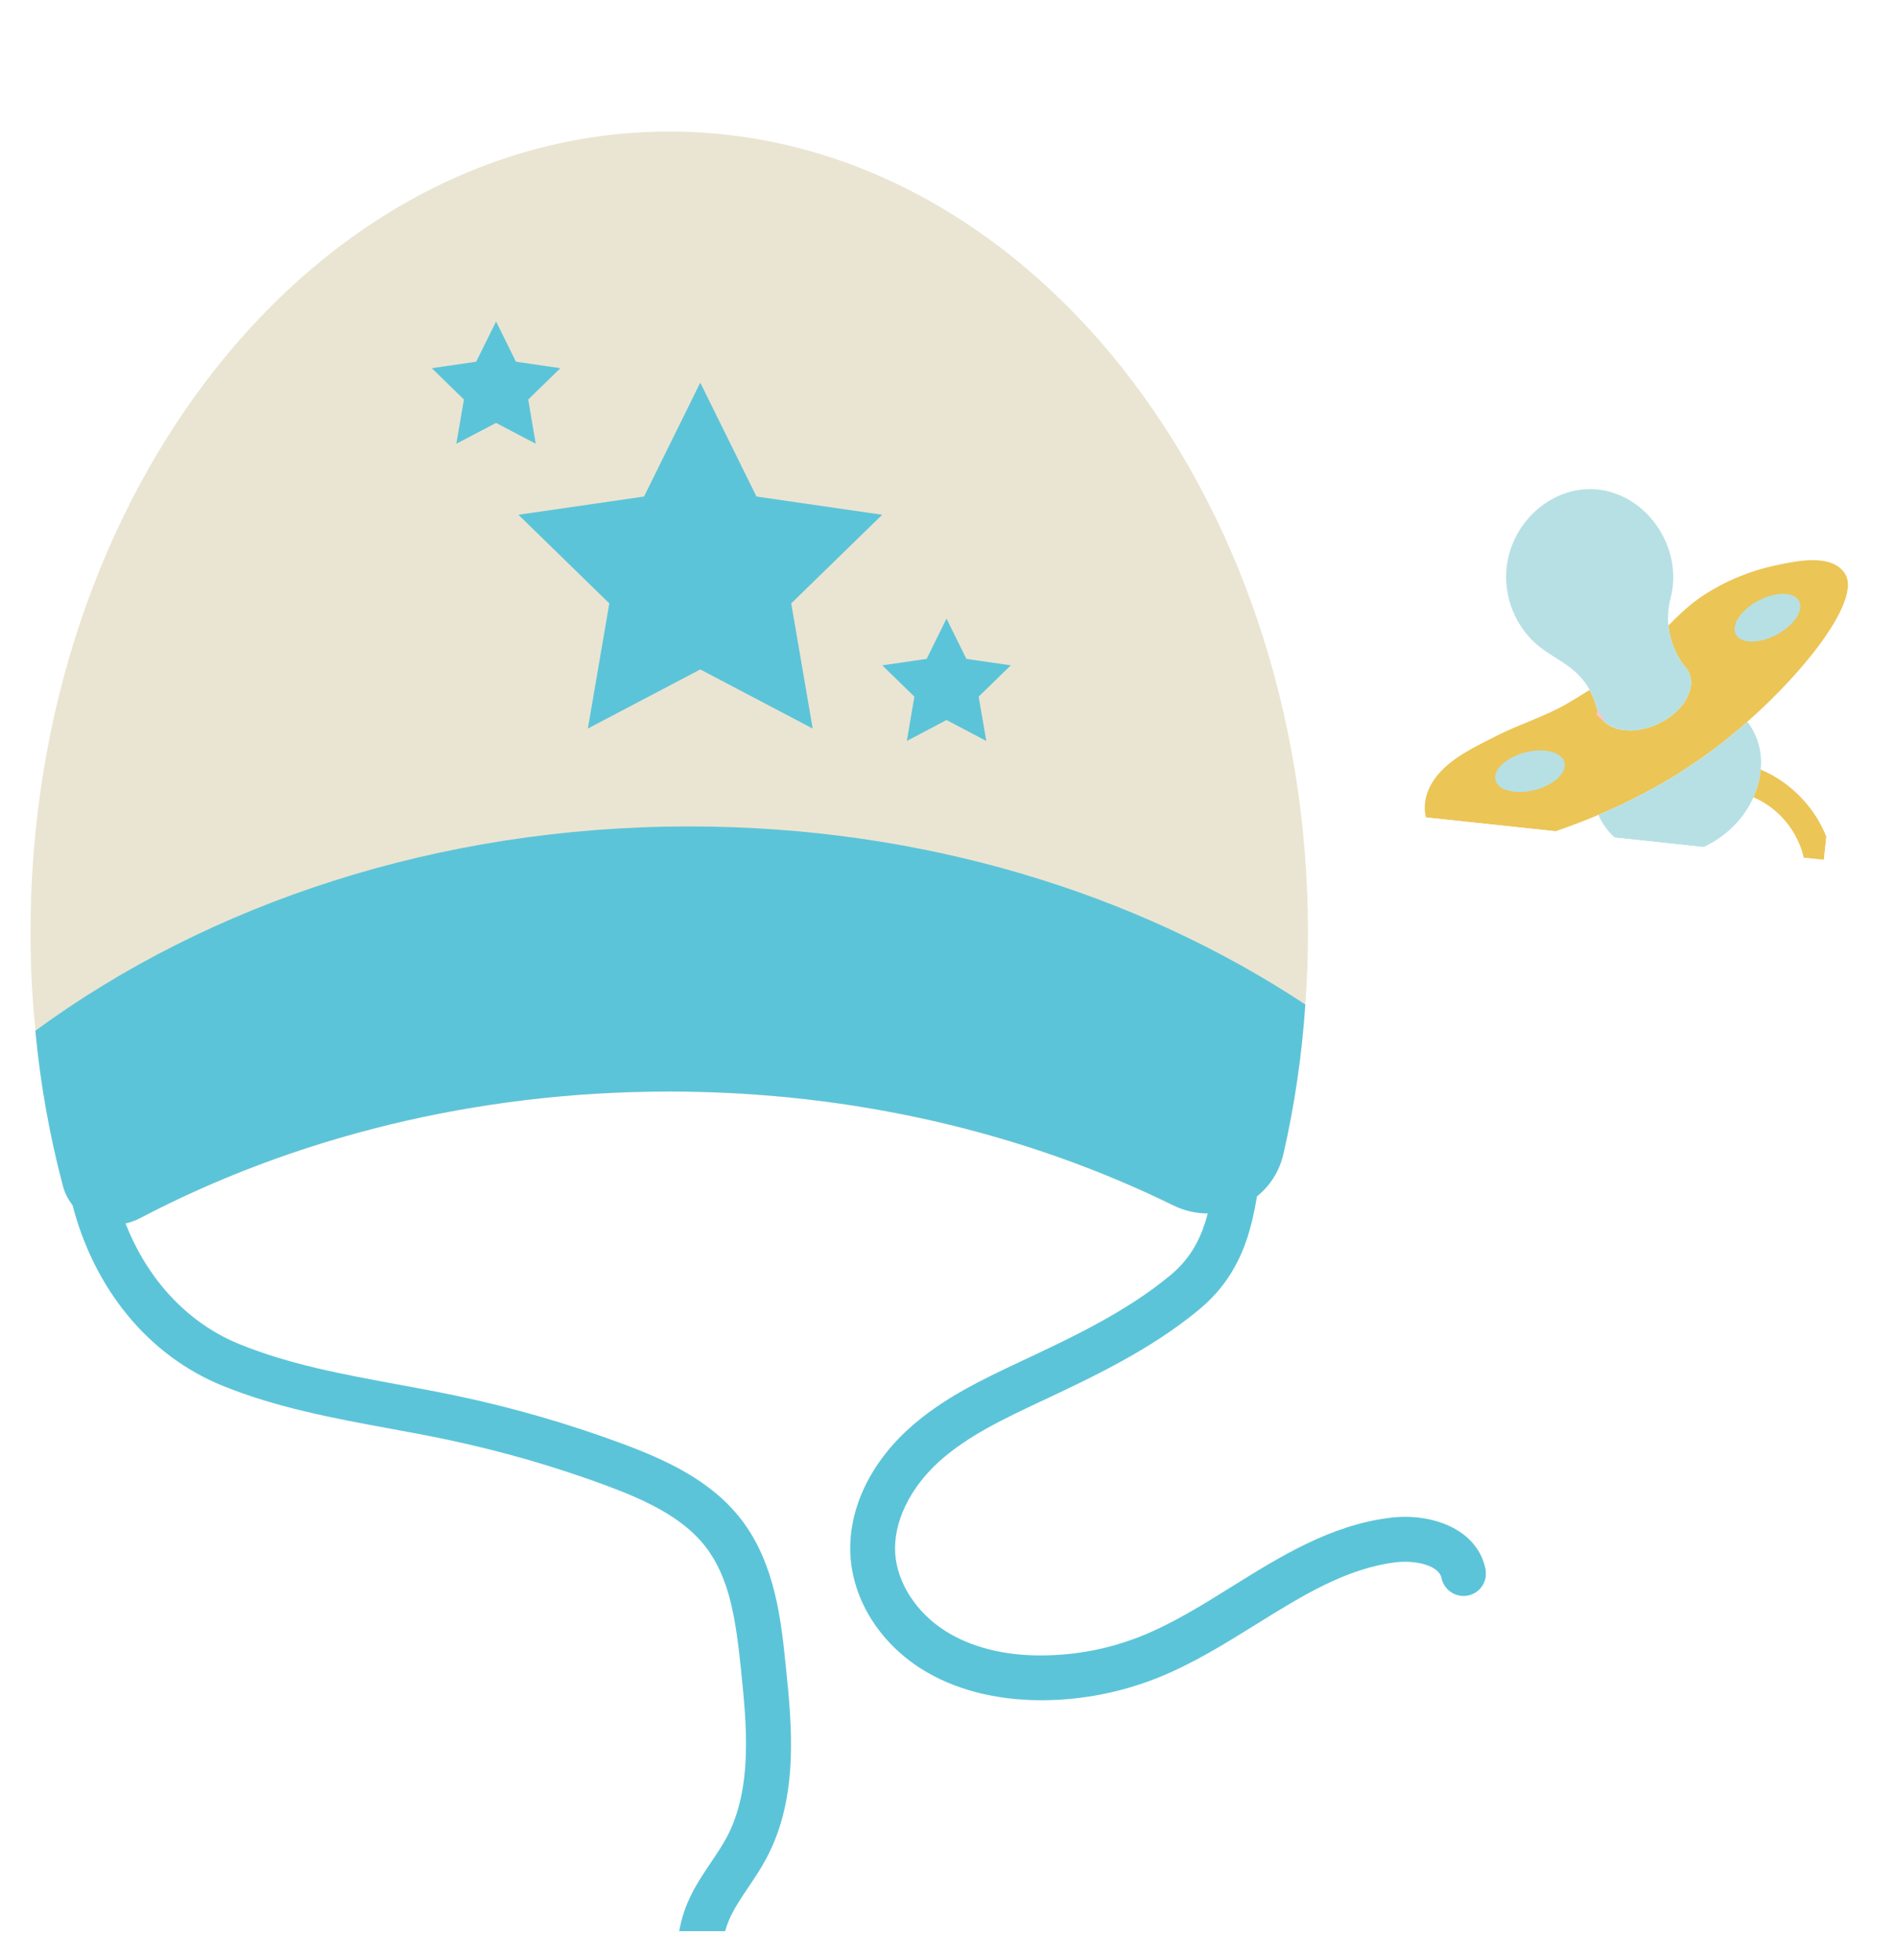
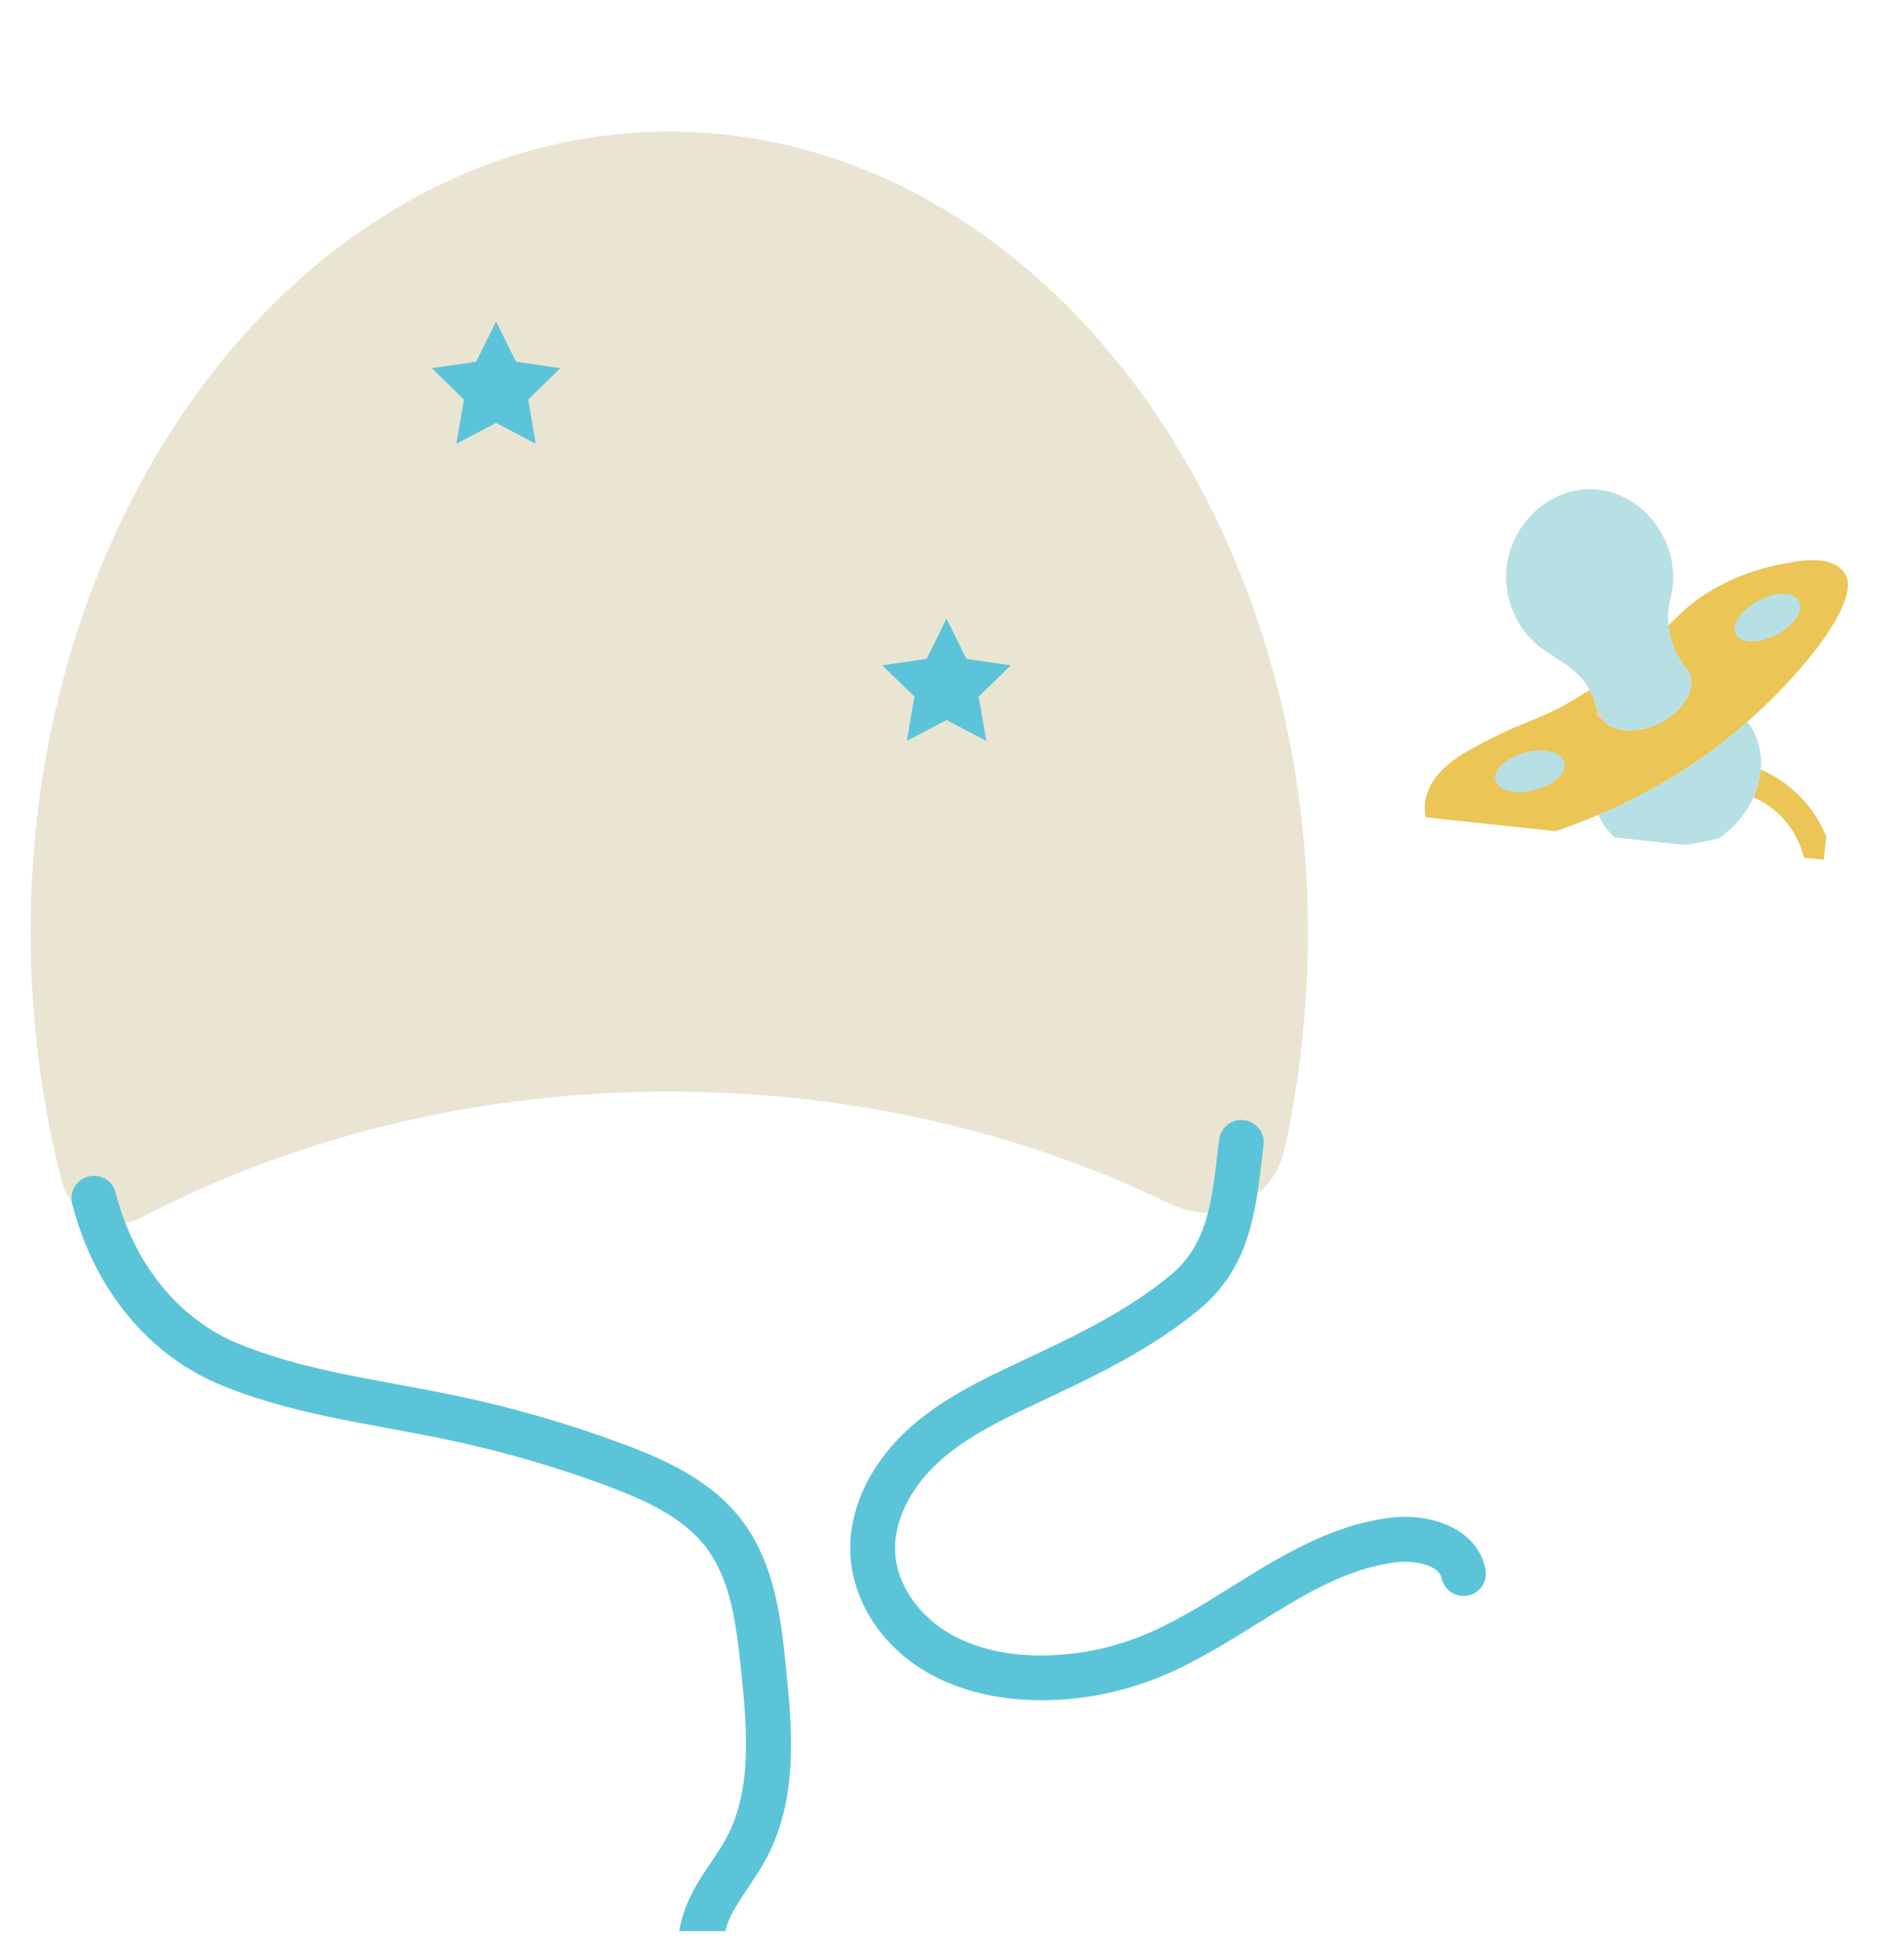
<svg xmlns="http://www.w3.org/2000/svg" width="61" height="63" viewBox="0 0 61 63" fill="none">
  <g clip-path="url(#clip0_40_2501)">
    <g filter="url(#filter0_d_40_2501)">
      <path d="M56.185 19.203C55.837 19.514 55.472 19.81 55.111 20.082C54.858 20.27 54.6 20.45 54.339 20.623C54.335 20.626 54.331 20.63 54.328 20.629C54.144 20.754 53.962 20.872 53.776 20.983C53.588 21.1 53.395 21.209 53.204 21.312C53.2 21.315 53.2 21.319 53.197 21.319C53.185 21.324 53.178 21.331 53.167 21.333C53.034 21.411 52.898 21.484 52.759 21.554C52.315 21.785 51.859 22 51.399 22.191C51.33 22.222 51.257 22.254 51.188 22.281C50.197 22.679 49.172 23.053 48.105 23.154C47.293 23.233 46.049 23.235 45.837 22.2C45.754 21.783 45.904 21.338 46.159 20.998C46.628 20.372 47.433 20.003 48.115 19.656C48.86 19.275 49.704 19.025 50.417 18.602C50.651 18.465 50.884 18.325 51.114 18.176C51.212 18.352 51.295 18.558 51.358 18.8C51.358 18.808 51.361 18.815 51.363 18.822C51.371 18.852 51.378 18.88 51.389 18.906C51.397 18.932 51.409 18.954 51.42 18.977C51.525 19.192 51.724 19.34 51.982 19.418C52.349 19.531 52.824 19.489 53.289 19.279C53.773 19.059 54.135 18.703 54.287 18.339C54.393 18.097 54.409 17.847 54.315 17.63C54.292 17.575 54.26 17.525 54.224 17.479C54.221 17.471 54.215 17.464 54.209 17.456C54.209 17.456 54.205 17.455 54.206 17.452C54.19 17.432 54.178 17.417 54.159 17.401C54.021 17.232 53.715 16.758 53.649 16.107C54.006 15.744 54.37 15.395 54.809 15.114C55.519 14.658 56.312 14.334 57.135 14.164C57.762 14.034 58.905 13.778 59.33 14.443C59.838 15.233 58.175 17.448 56.185 19.203Z" fill="#EBC556" />
      <path d="M57.855 15.326C58.008 15.633 57.675 16.119 57.112 16.411C56.549 16.702 55.967 16.69 55.814 16.383C55.661 16.077 55.994 15.59 56.557 15.299C57.121 15.007 57.702 15.02 57.855 15.326Z" fill="#B7E0E5" />
      <path d="M50.308 20.508C50.389 20.842 49.958 21.24 49.345 21.396C48.731 21.553 48.169 21.408 48.087 21.073C48.005 20.739 48.436 20.341 49.05 20.185C49.663 20.028 50.226 20.173 50.308 20.508Z" fill="#B7E0E5" />
      <path d="M54.288 18.337C54.269 18.381 54.247 18.425 54.225 18.472C54.225 18.472 54.222 18.471 54.221 18.475C54.196 18.518 54.167 18.565 54.135 18.607C54.106 18.645 54.078 18.686 54.046 18.724C53.963 18.818 53.87 18.906 53.768 18.991C53.728 19.017 53.689 19.049 53.645 19.076C53.633 19.09 53.622 19.096 53.608 19.105C53.568 19.131 53.522 19.159 53.478 19.186C53.42 19.218 53.358 19.251 53.292 19.279C52.826 19.49 52.35 19.531 51.985 19.418C51.727 19.341 51.527 19.194 51.422 18.977C51.411 18.954 51.399 18.933 51.392 18.907C51.381 18.881 51.373 18.852 51.366 18.823C51.363 18.815 51.361 18.808 51.361 18.801C51.297 18.557 51.215 18.352 51.117 18.176C50.763 17.529 50.214 17.283 49.759 16.971C49.732 16.954 49.704 16.936 49.678 16.917C48.856 16.368 48.361 15.36 48.439 14.329C48.549 12.882 49.773 11.702 51.168 11.723C52.759 11.748 54.01 13.336 53.777 14.94C53.764 15.03 53.747 15.119 53.724 15.209C53.637 15.534 53.623 15.836 53.649 16.106C53.715 16.758 54.022 17.23 54.16 17.401C54.178 17.424 54.193 17.439 54.206 17.451C54.206 17.454 54.209 17.455 54.209 17.455C54.215 17.463 54.222 17.47 54.224 17.478C54.261 17.523 54.294 17.574 54.315 17.628C54.41 17.846 54.394 18.094 54.288 18.337Z" fill="#B7E0E5" />
      <path d="M51.608 19.21L51.385 19.023C51.367 19.008 51.36 18.99 51.355 18.98L51.349 18.968C51.341 18.948 51.336 18.933 51.334 18.915L51.448 18.889C51.454 18.91 51.465 18.929 51.475 18.948L51.609 19.209L51.608 19.21Z" fill="#FFC2CF" />
-       <path d="M56.618 20.738C56.596 21.039 56.516 21.34 56.384 21.63C56.158 22.137 55.774 22.607 55.255 22.957C54.612 23.396 53.88 23.564 53.216 23.49C52.891 23.451 52.582 23.355 52.308 23.2C52.018 23.038 51.765 22.807 51.574 22.516C51.505 22.413 51.447 22.305 51.401 22.19C51.862 21.999 52.317 21.784 52.761 21.553C52.9 21.483 53.036 21.409 53.169 21.332C53.18 21.33 53.187 21.323 53.199 21.317C53.202 21.318 53.202 21.314 53.206 21.311C53.397 21.208 53.59 21.099 53.778 20.982C53.963 20.871 54.146 20.753 54.329 20.628C54.333 20.628 54.337 20.625 54.341 20.622C54.601 20.449 54.86 20.269 55.113 20.081C55.474 19.809 55.838 19.513 56.187 19.202C56.224 19.244 56.251 19.286 56.281 19.328C56.558 19.751 56.665 20.242 56.619 20.737L56.618 20.738Z" fill="#B7E0E5" />
+       <path d="M56.618 20.738C56.596 21.039 56.516 21.34 56.384 21.63C56.158 22.137 55.774 22.607 55.255 22.957C52.891 23.451 52.582 23.355 52.308 23.2C52.018 23.038 51.765 22.807 51.574 22.516C51.505 22.413 51.447 22.305 51.401 22.19C51.862 21.999 52.317 21.784 52.761 21.553C52.9 21.483 53.036 21.409 53.169 21.332C53.18 21.33 53.187 21.323 53.199 21.317C53.202 21.318 53.202 21.314 53.206 21.311C53.397 21.208 53.59 21.099 53.778 20.982C53.963 20.871 54.146 20.753 54.329 20.628C54.333 20.628 54.337 20.625 54.341 20.622C54.601 20.449 54.86 20.269 55.113 20.081C55.474 19.809 55.838 19.513 56.187 19.202C56.224 19.244 56.251 19.286 56.281 19.328C56.558 19.751 56.665 20.242 56.619 20.737L56.618 20.738Z" fill="#B7E0E5" />
      <path d="M58.045 26.534C56.758 27.753 54.637 27.563 53.309 26.111C52.543 25.272 52.207 24.193 52.309 23.2C52.584 23.355 52.892 23.452 53.217 23.49C53.171 24.186 53.418 24.924 53.948 25.505C54.91 26.555 56.452 26.695 57.383 25.812C58.32 24.928 58.296 23.359 57.334 22.304C57.056 22 56.729 21.775 56.384 21.628C56.516 21.339 56.596 21.038 56.618 20.737C57.111 20.945 57.577 21.266 57.975 21.699C59.303 23.151 59.336 25.314 58.044 26.533L58.045 26.534Z" fill="#EBC556" />
    </g>
  </g>
  <g clip-path="url(#clip1_40_2501)">
    <g filter="url(#filter1_d_40_2501)">
      <path d="M42.06 25.987C42.06 26.766 42.031 27.534 41.974 28.291C41.865 29.898 41.635 31.462 41.298 32.97C40.935 34.587 39.145 35.437 37.654 34.711C32.934 32.413 27.418 31.089 21.521 31.089C15.279 31.089 9.46 32.571 4.562 35.129C3.54 35.663 2.286 35.117 1.995 34C1.589 32.439 1.298 30.815 1.142 29.136C1.033 28.106 0.98 27.059 0.98 25.992C0.978 11.763 10.174 0.228 21.519 0.228C32.864 0.228 42.06 11.763 42.06 25.987Z" fill="#EAE5D2" />
-       <path d="M41.974 28.288C41.861 29.943 41.623 31.55 41.267 33.1C40.911 34.661 39.169 35.451 37.731 34.745C32.994 32.422 27.449 31.084 21.519 31.084C15.246 31.084 9.4 32.583 4.485 35.163C3.514 35.672 2.305 35.182 2.024 34.123C1.601 32.523 1.298 30.856 1.137 29.131C6.711 25.048 14.082 22.564 22.166 22.564C29.667 22.564 36.558 24.707 41.974 28.288Z" fill="#5CC4D9" />
-       <path d="M22.518 8.299L24.325 11.96L28.368 12.546L25.443 15.395L26.133 19.418L22.518 17.518L18.903 19.418L19.593 15.395L16.67 12.546L20.71 11.96L22.518 8.299Z" fill="#5CC4D9" />
      <path d="M15.952 6.334L16.591 7.626L18.019 7.835L16.985 8.842L17.228 10.264L15.952 9.594L14.673 10.264L14.918 8.842L13.885 7.835L15.312 7.626L15.952 6.334Z" fill="#5CC4D9" />
      <path d="M30.436 15.884L31.076 17.179L32.503 17.386L31.47 18.392L31.715 19.817L30.436 19.144L29.16 19.817L29.403 18.392L28.369 17.386L29.797 17.179L30.436 15.884Z" fill="#5CC4D9" />
      <path d="M23.206 62.078L22.927 61.78C21.788 60.562 21.459 58.71 22.103 57.175C22.31 56.682 22.596 56.26 22.87 55.852C23.055 55.578 23.228 55.321 23.37 55.054C24.216 53.466 24.004 51.396 23.834 49.731C23.665 48.086 23.475 46.748 22.699 45.732C21.954 44.757 20.711 44.202 19.481 43.745C17.832 43.135 16.123 42.643 14.402 42.28C13.782 42.148 13.142 42.03 12.522 41.917C10.736 41.588 8.888 41.247 7.148 40.539C4.783 39.575 3.023 37.445 2.321 34.692C2.223 34.305 2.456 33.914 2.843 33.815C3.228 33.717 3.622 33.95 3.72 34.337C4.307 36.64 5.756 38.413 7.693 39.203C9.297 39.856 10.991 40.169 12.787 40.5C13.414 40.615 14.065 40.736 14.702 40.87C16.493 41.247 18.269 41.761 19.983 42.395C21.418 42.926 22.879 43.592 23.848 44.858C24.932 46.277 25.122 48.112 25.271 49.585C25.461 51.444 25.699 53.759 24.643 55.734C24.468 56.065 24.264 56.365 24.069 56.656C23.821 57.024 23.588 57.37 23.434 57.735C23.062 58.621 23.192 59.704 23.737 60.495L24.03 60.432C24.42 60.348 24.802 60.598 24.886 60.987C24.968 61.376 24.72 61.758 24.331 61.842L23.209 62.08L23.206 62.078Z" fill="#5CC4D9" />
      <path d="M33.481 50.651C31.998 50.651 30.664 50.3 29.618 49.638C28.294 48.797 27.448 47.454 27.349 46.042C27.251 44.598 27.931 43.099 29.214 41.932C30.291 40.952 31.584 40.344 32.834 39.756C34.502 38.973 36.226 38.163 37.646 36.981C38.809 36.016 38.963 34.678 39.16 32.987L39.201 32.634C39.249 32.24 39.61 31.956 40.002 32.004C40.396 32.052 40.679 32.41 40.631 32.804L40.591 33.153C40.374 35.004 40.17 36.753 38.567 38.086C37.004 39.386 35.113 40.275 33.445 41.057C32.291 41.6 31.099 42.16 30.183 42.993C29.241 43.851 28.719 44.954 28.787 45.941C28.852 46.882 29.464 47.831 30.39 48.42C31.224 48.95 32.315 49.229 33.57 49.21C34.632 49.198 35.673 48.994 36.661 48.605C37.675 48.203 38.62 47.617 39.617 46.995C41.179 46.025 42.792 45.018 44.71 44.785C46.028 44.624 47.503 45.139 47.768 46.436C47.847 46.825 47.595 47.207 47.205 47.286C46.816 47.363 46.434 47.113 46.354 46.724C46.273 46.323 45.53 46.14 44.886 46.217C43.285 46.412 41.874 47.291 40.379 48.22C39.37 48.847 38.326 49.496 37.19 49.945C36.036 50.399 34.824 50.637 33.584 50.651C33.548 50.651 33.514 50.651 33.478 50.651H33.481Z" fill="#5CC4D9" />
    </g>
  </g>
  <defs>
    <filter id="filter0_d_40_2501" x="41.815" y="11.723" width="21.607" height="23.615" filterUnits="userSpaceOnUse" color-interpolation-filters="sRGB">
      <feFlood flood-opacity="0" result="BackgroundImageFix" />
      <feColorMatrix in="SourceAlpha" type="matrix" values="0 0 0 0 0 0 0 0 0 0 0 0 0 0 0 0 0 0 127 0" result="hardAlpha" />
      <feOffset dy="4" />
      <feGaussianBlur stdDeviation="2" />
      <feComposite in2="hardAlpha" operator="out" />
      <feColorMatrix type="matrix" values="0 0 0 0 0 0 0 0 0 0 0 0 0 0 0 0 0 0 0.25 0" />
      <feBlend mode="normal" in2="BackgroundImageFix" result="effect1_dropShadow_40_2501" />
      <feBlend mode="normal" in="SourceGraphic" in2="effect1_dropShadow_40_2501" result="shape" />
    </filter>
    <filter id="filter1_d_40_2501" x="-3.02" y="0.228" width="54.803" height="69.852" filterUnits="userSpaceOnUse" color-interpolation-filters="sRGB">
      <feFlood flood-opacity="0" result="BackgroundImageFix" />
      <feColorMatrix in="SourceAlpha" type="matrix" values="0 0 0 0 0 0 0 0 0 0 0 0 0 0 0 0 0 0 127 0" result="hardAlpha" />
      <feOffset dy="4" />
      <feGaussianBlur stdDeviation="2" />
      <feComposite in2="hardAlpha" operator="out" />
      <feColorMatrix type="matrix" values="0 0 0 0 0 0 0 0 0 0 0 0 0 0 0 0 0 0 0.25 0" />
      <feBlend mode="normal" in2="BackgroundImageFix" result="effect1_dropShadow_40_2501" />
      <feBlend mode="normal" in="SourceGraphic" in2="effect1_dropShadow_40_2501" result="shape" />
    </filter>
    <clipPath id="clip0_40_2501">
      <rect width="13.373" height="15.044" fill="white" transform="translate(46.947 11.263) rotate(6.085)" />
    </clipPath>
    <clipPath id="clip1_40_2501">
      <rect width="46.805" height="61.849" fill="white" transform="translate(0.979 0.228)" />
    </clipPath>
  </defs>
</svg>